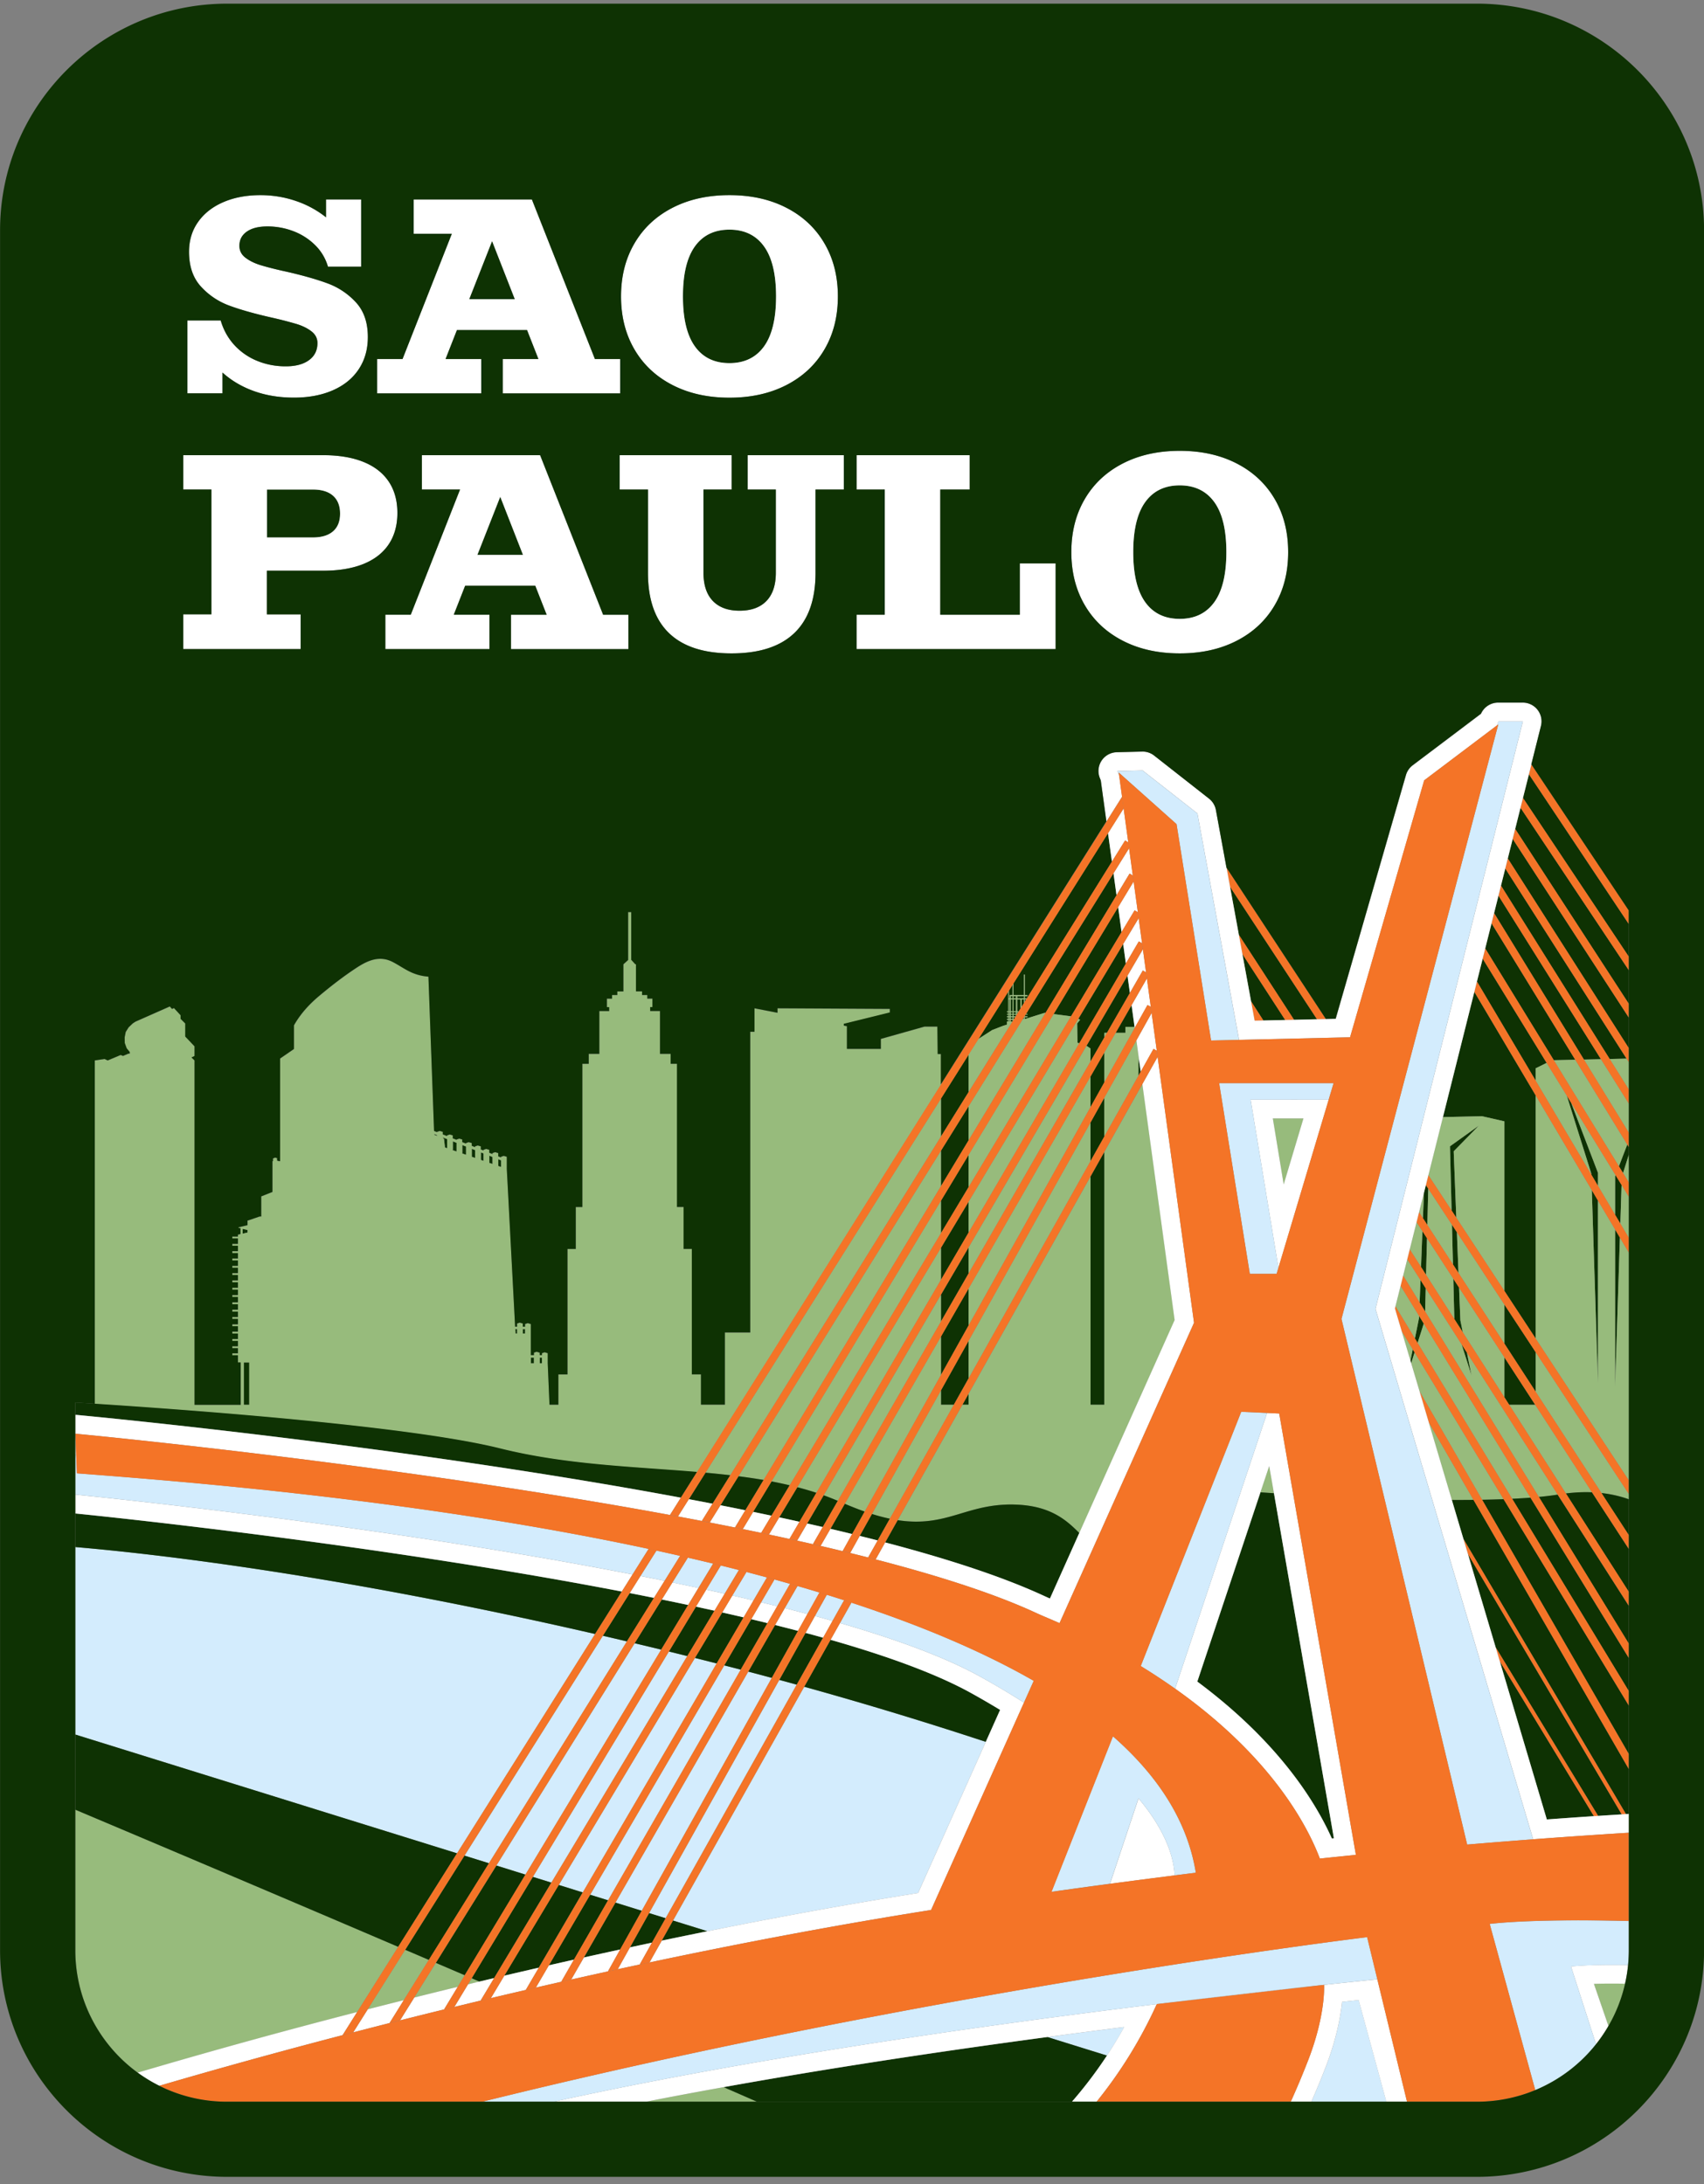
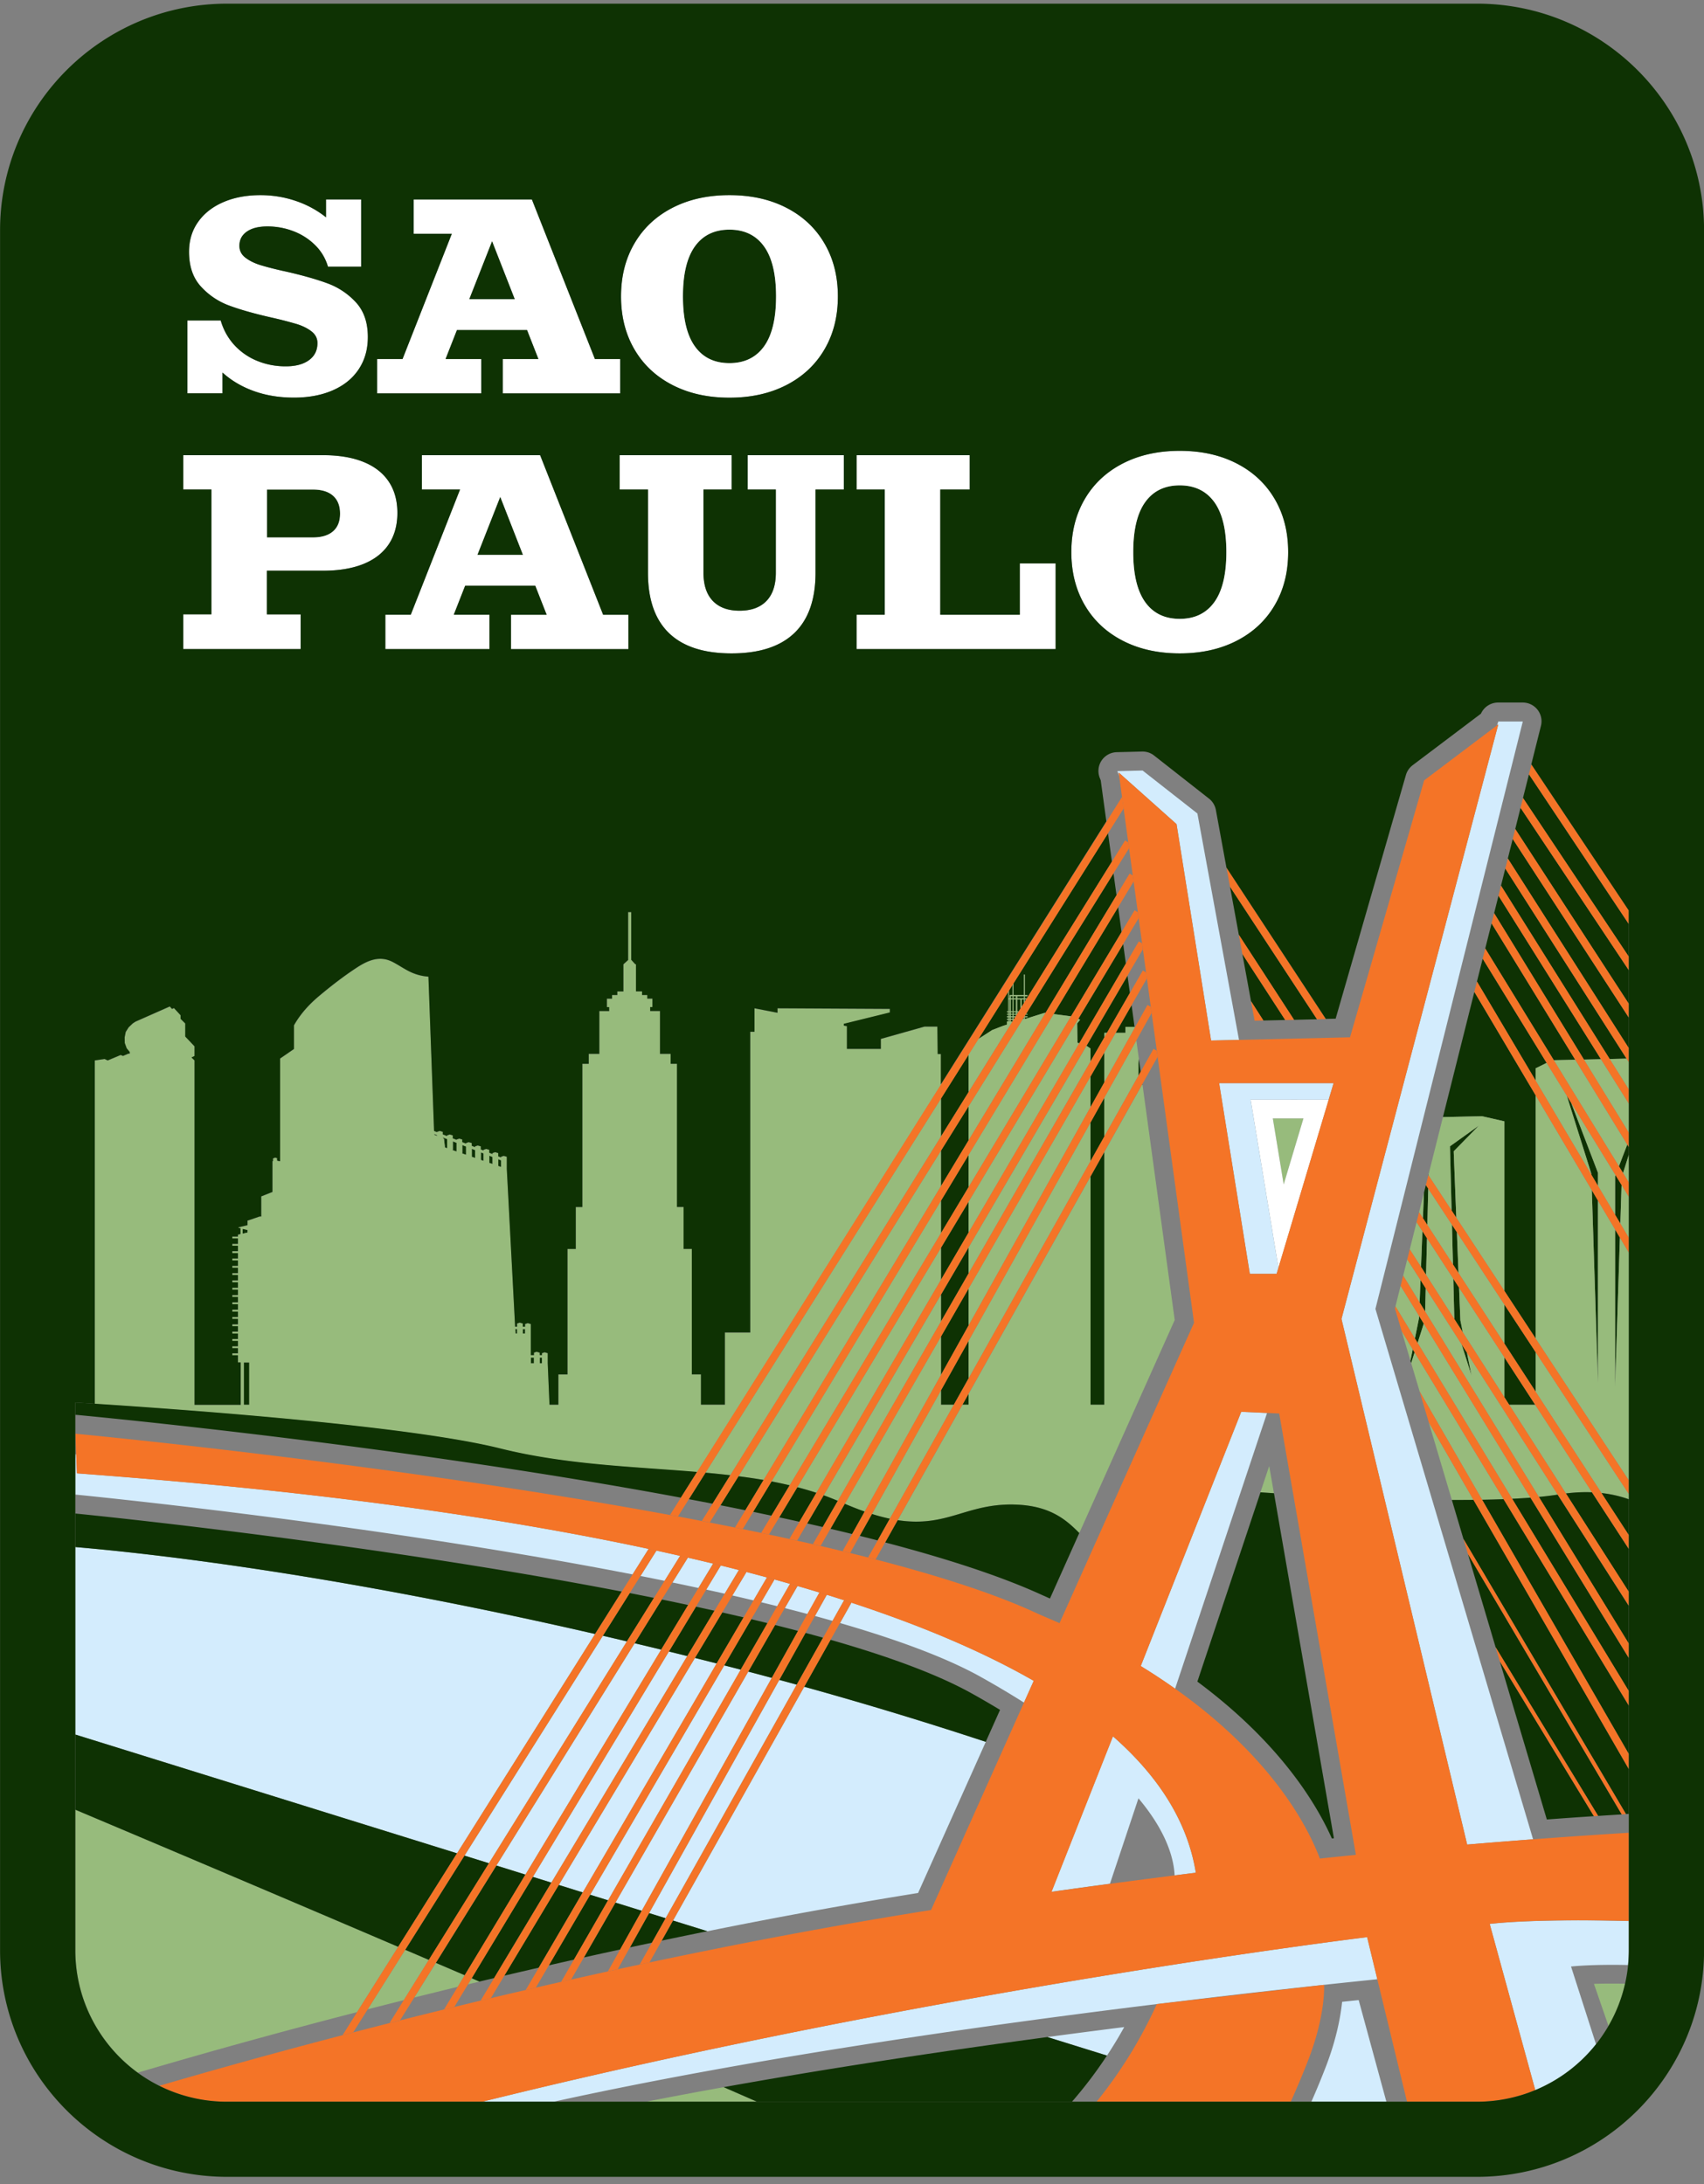
<svg xmlns="http://www.w3.org/2000/svg" width="156" height="200" fill="none">
  <rect width="100%" height="100%" fill="#808080" stroke="none" />
  <path fill="#0E3203" d="m130.269 111.55.403.62.083-3.323-.217-.331-.176.709-.093 2.325ZM130.769 107.608l.017.031.003-.12-.02.089ZM135.394 103.071l-2.651 1.899.149 5.875.43.657-.237-6.075 2.309-2.356ZM22.665 112.631l-.451-.1v.44l.451-.107v-.233ZM45.618 106.772l.258.093v-.609l-.258-.103v.619ZM48.885 124.316h-.286v.526h.286v-.526ZM92.532 93.385v.154h.159l.017-.027v-.127h-.176ZM92.787 93.302h.052l.093-.151h-.145v.15ZM92.787 92.917v.151h.197l.034-.055v-.096h-.231ZM93.128 92.838l.097-.159h-.097v.159ZM129.535 122.565l.245.406.561-1.772-.427-.695-.007.21-.372 1.851ZM48.071 121.705h-.206v.406h.206v-.406ZM47.196 122.111h.145v-.406h-.166l.021.406ZM49.619 124.316h-.207v.526h.207v-.526ZM22.82 124.763h-.5v3.88h.5v-3.88ZM30.492 48.649c.427-.375.64-.915.64-1.617 0-.701-.213-1.255-.64-1.637-.428-.382-1.044-.571-1.85-.571h-4.209v4.39h4.208c.807 0 1.42-.19 1.85-.565ZM42.326 105.63l.341.117v-.756l-.34-.135v.774ZM93.128 91.506v1.09h.148l.149-.237v-.853h-.297ZM43.195 105.93l.303.106v-.719l-.303-.12v.733ZM112.607 81.2l.806 4.397 5.059 7.79 2.085-.05.011-.008-7.961-12.129ZM138.719 75.913l10.398 16.006v-3.072l-9.912-14.874-.486 1.94ZM138.04 78.614l11.077 17.368v-2.797l-10.629-16.36-.448 1.789ZM39.759 103.914l.262.103v-.069l-.266-.103.004.069ZM44.797 106.49l.293.1v-.643l-.293-.117v.66ZM148.21 106.8l.379.616.528-1.679v-.698l-.142-.231-.765 1.992ZM41.461 105.304h-.075l.413.144v-.798l-.338-.134v.788ZM40.548 104.227l.093.038.097.812.196.068v-.836l-.386-.154v.072ZM139.429 73.072l9.688 14.534V84.62l-9.143-13.715-.545 2.167ZM44.025 106.219l.245.086v-.681l-.245-.097v.692ZM66.781 33.255c1.372 0 2.426-.509 3.164-1.527.738-1.018 1.106-2.549 1.106-4.585 0-2.037-.368-3.567-1.106-4.585-.737-1.019-1.792-1.528-3.164-1.528-1.371 0-2.426.51-3.157 1.527-.734 1.019-1.099 2.55-1.099 4.586 0 2.036.365 3.567 1.1 4.585.734 1.018 1.785 1.527 3.156 1.527ZM45.049 22.069l-2.099 5.325h4.184l-2.085-5.325Z" />
  <path fill="#0E3203" d="m135.68 102.215 2.047.467v15.528l2.857 4.351v-22.266l-5.607-9.466-2.878 11.465 3.581-.079ZM114.53 91.682l1.134 1.768 1.998-.045-3.925-6.047.793 4.324ZM108.006 56.674c1.371 0 2.426-.509 3.164-1.527.737-1.018 1.106-2.55 1.106-4.585 0-2.037-.369-3.568-1.106-4.586-.738-1.018-1.793-1.527-3.164-1.527-1.372 0-2.426.509-3.157 1.527-.734 1.018-1.099 2.55-1.099 4.586 0 2.036.365 3.567 1.099 4.585.734 1.018 1.785 1.527 3.157 1.527ZM43.701 50.813h4.18l-2.084-5.329-2.096 5.329ZM129.19 124.821l.314-.98-.169-.279-.21 1.036.065.223ZM94.062 93.068v.083h-.245v.15h.052l1.765-.553.076.01 6.506-10.78-.276-2.009-7.878 12.669v.041h-.027l-.104.169h.131v.069h-.172l-.073.113v.038h.245ZM93.738 93.16l-.09.142h.09v-.141ZM88.669 100.006V96.584l-2.526 4.017v3.471l2.526-4.066ZM88.669 104.43v-3.12l-2.526 4.066v3.244l2.526-4.19ZM93.597 93.385v.003l.007-.004h-.007ZM102.678 85.352l-.314-2.287-5.907 9.793 1.596.207 4.625-7.713ZM92.439 93.385h-.069v.15h.069v-.15ZM92.708 92.917h-.176v.151h.176v-.151ZM92.708 93.15h-.176v.152h.176v-.151ZM92.439 91.506h-.069v1.09h.069v-1.09ZM88.669 108.713v-2.952l-2.526 4.193v2.972l2.526-4.213ZM92.439 92.68h-.069v.164h.069v-.165ZM92.439 93.15h-.069v.152h.069v-.151ZM92.439 92.917h-.069v.151h.069v-.151ZM88.669 127.639l-.562 1.001h.562v-1.001ZM103.036 94.031h.831l-.272-1.988-1.458 2.535h.899v-.547ZM87.318 128.64l1.35-2.408v-3.44l-2.525 4.53v1.318h1.175ZM101.103 104.072v-3.553l-1.272 2.274v3.539l1.272-2.26ZM88.669 116.617v-2.377l-2.526 4.324v2.45l2.526-4.397ZM104.222 98.51l.207-.365-.162-1.186a2.672 2.672 0 0 0-.042.478v1.076l-.003-.003ZM101.103 99.108v-2.73l-1.272 2.204v2.8l1.272-2.274ZM101.103 128.64v-23.161l-1.272 2.263v20.898h1.272ZM92.708 92.68h-.176v.164h.176v-.165ZM99.831 96.013v1.186l1.272-2.205v-.416h.238l2.099-3.653-.218-1.582-3.756 6.429.041.017.324.224ZM88.669 112.875v-2.824l-2.526 4.217v2.931l2.526-4.324ZM98.615 93.718l.027 1.768.162.052 4.267-7.303-.245-1.792-4.104 6.849.162.093-.27.333ZM88.669 121.378V118l-2.526 4.396v3.512l2.526-4.53ZM104.584 99.273l-.035.066h.042l-.007-.066ZM148.3 113.325l-.438-.736v14.4l.438-13.664ZM138.168 128.64h2.378l-2.819-4.341v3.653l.441.688ZM92.436 91.41v-.292h.272v-.95l-.338.54v.702h.066ZM147.366 96.976l1.544-.035-11.101-17.406-.392 1.566 9.949 15.875ZM91.84 93.938l.35-.11v-.289h.111v-.154h-.11v-.083h.11v-.151h-.11v-.083h.11v-.151h-.11v-.07h.11v-.168h-.11v-.082h.11v-1.782l-2.722 4.324 1.257-.812 1.003-.389ZM93.738 91.231h-.61v.179h.61v-.179ZM93.018 91.231h-.231v.179h.23v-.179ZM130.469 120.092l.055-2.123-.479-.75-.079 2.047.503.826ZM130.555 116.738l.086-3.351-.42-.643-.128 3.271.462.723ZM93.817 91.726l.138-.22h-.138v.22ZM133.522 116.562l-.145-3.725-.451-.685.093 3.633.503.777Z" />
  <path fill="#0E3203" d="M93.738 91.118v-1.879h.08v1.879h.244v.113h-.245v.179h.197l7.782-12.51-.359-2.605-8.65 13.746v1.077h.951ZM134.294 123.862l-.486-.757.907 2.855-.421-2.098ZM133.915 121.994l-.22-1.097-.118-2.986-.527-.812.093 3.687.772 1.208ZM142.252 97.086l1.961-.041-7.661-12.49-.579 2.297 6.279 10.234ZM147.862 111.237l.479.805.111-3.532-.552-.898-.038.093v3.532ZM145.684 107.56l.61 1.029v-1.191l-2.457-6.411-.396-.647 2.24 7.127.003.093ZM92.708 91.231h-.176v.179h.176v-.179ZM92.708 91.506h-.176v1.09h.176v-1.09ZM145.009 97.027l1.557-.034-9.38-14.967-.4 1.593 8.223 13.408ZM93.535 91.506v.678l.203-.327v-.35h-.203ZM140.584 127.432v-3.618l-2.857-4.348v3.57l2.857 4.396ZM140.584 98.943V97.83l1.009-.499-5.855-9.542-.524 2.091 5.37 9.064ZM93.018 91.506h-.231v1.09h.23v-1.09ZM146.294 109.941l-.565-.953.565 17.691v-16.738ZM93.018 92.68h-.231v.164h.23v-.165Z" />
  <path fill="#97BB7C" d="M39.26 179.471c-.728-.31-1.448-.619-2.165-.926l-3.43 5.449c1.073-.275 2.175-.554 3.299-.836l2.292-3.684.003-.003ZM42.544 180.878c-.886-.382-1.768-.757-2.644-1.132l-1.971 3.171c1.296-.323 2.62-.65 3.974-.98l.637-1.059h.004ZM43.181 181.153l-.338.557c.348-.083.696-.169 1.048-.251-.238-.103-.476-.203-.71-.306ZM145.925 181.665l1.331 3.856a13.853 13.853 0 0 0 1.52-3.869c-.259-.004-.666-.011-1.162-.011a51.5 51.5 0 0 0-1.685.024h-.004ZM59.148 192.46h10.156c-1.01-.441-2.026-.888-3.053-1.335-2.392.43-4.767.874-7.103 1.335ZM32.697 184.245l3.76-5.971a7154.233 7154.233 0 0 0-29.555-12.556v12.872a13.792 13.792 0 0 0 1.678 6.612 13.906 13.906 0 0 0 4.032 4.595 598.983 598.983 0 0 1 20.089-5.548l-.004-.004ZM140.884 137.078a28.26 28.26 0 0 0 1.726-.214l-8.316-13.002.424 2.098-.906-2.855-3.285-5.136-.055 2.123 10.412 16.986ZM129.966 119.266l.079-2.047-1.213-1.895-.372 1.486 1.506 2.456ZM129.535 122.565l.372-1.851.007-.21-1.689-2.758-.472 1.881 1.782 2.938ZM130.093 116.015l.128-3.271-.534-.826-.624 2.488 1.03 1.609ZM138.44 137.246a55.474 55.474 0 0 0 1.678-.103l-9.773-15.944-.562 1.772 8.661 14.279-.004-.004ZM133.915 121.994l3.812 5.958v-3.653l-4.15-6.388.118 2.986.22 1.097ZM133.143 120.786l-.093-3.687-2.409-3.712-.086 3.351 2.588 4.048ZM137.727 123.036v-3.57l-4.35-6.629.145 3.725 4.205 6.474ZM133.019 115.785l-.093-3.633-2.171-3.305-.083 3.323 2.347 3.615ZM134.897 137.346l-4.094-7.1 2.113 7.107c.668 0 1.333 0 1.981-.007ZM140.584 98.943l5.1 8.617-.003-.093-2.24-7.127-1.848-3.01-1.009.499v1.114ZM143.358 136.758a14.461 14.461 0 0 1 2.392-.107l-5.201-8.008h-2.378l5.19 8.115h-.003ZM99.831 106.332v-3.539L88.67 122.792v3.44l11.162-19.9ZM120.557 93.336h.018l-.007-.007-.011.007ZM137.727 102.682l-2.047-.467-3.581.079-1.31 5.225-.003.12 2.106 3.206-.149-5.875 2.651-1.899-2.309 2.356.237 6.075 4.405 6.708v-15.528ZM129.914 111.007l.355.543.093-2.325-.448 1.782ZM86.143 125.908v-3.512l-8.802 15.308c.644.278 1.25.516 1.82.712l6.982-12.508ZM147.862 126.989v-14.4l-1.568-2.648v16.738l-.565-17.691-5.145-8.693v22.266l8.533 13v-20.856l-.817-1.38-.438 13.664ZM99.831 101.382v-2.8L88.67 118v3.378l11.162-19.996ZM86.143 96.535h-.293l-.028-2.514h-1.179l-3.997 1.128v.912H77.54v-2.078l-.286-.055v-.162l4.214-1.039v-.326l-10.283-.055v.409l-2.106-.41v2.15h-.393v27.537h-2.32v6.608H64.18v-2.769h-.834v-11.49h-.758v-3.842h-.603V97.426h-.582v-.911h-.972v-3.922h-.9v-.358h.207v-.777h-.472v-.33h-.48v-.33h-.554v-2.484h-.062l-.372-.406v-4.372h-.286v4.386l-.434.395v2.484h-.559v.33h-.479v.33h-.472v.778h.207v.358h-.9v3.921h-.971v.912h-.583v13.113h-.603v3.842h-.758v11.489h-.834v2.769h-.814l-.161-3.797v-.919l-.283-.082-.245.082v.179h-.207v-.227l-.282-.083-.245.083v.227h-.286v-2.848l-.282-.083-.245.083v.244h-.207v-.292l-.283-.083-.244.083v.292h-.176l-.762-14.451v-1.111l-.282-.083-.245.083v.062l-.258-.103v-.296l-.283-.083-.245.083v.086l-.293-.114v-.271l-.282-.083-.245.083v.062l-.245-.097v-.278l-.282-.083-.245.083v.068l-.303-.12v-.255l-.283-.082-.245.082v.049l-.34-.135v-.237l-.283-.082-.245.082v.028l-.341-.135v-.271l-.283-.083-.244.083v.062l-.386-.152v-.234l-.283-.082-.245.082v.028l-.272-.107-.517-14.134-.007.02v-.02a4.527 4.527 0 0 1-1.547-.385c-.61-.272-1.151-.671-1.744-.97-1.179-.596-2.243-.138-3.277.54-1.193.78-2.347 1.678-3.44 2.593-.892.75-1.668 1.596-2.25 2.604-.018.028-.031.055-.045.083v2.16l-1.268.874v9.397h-.073l-.2-.051v-.22l-.179-.055-.203.079v.247h-.048v2.821l-1.024.406v1.84h-.141l-1.079.368h-.038v.427l-.827.196v.048l.186.042v.526l-.234.055v.175h-.517v.176h.517v.495h-.517v.175h.517v.496h-.517v.175h.517v.496h-.517v.175h.517v.495h-.517v.176h.517v.492h-.517v.175h.517v.492h-.517v.175h.517v.496h-.517v.175h.517v.496h-.517v.175h.517v.492h-.517v.175h.517v.496h-.517v.175h.517v.495h-.517v.176h.517v.495h-.517v.176h.517v.495h-.517v.175h.517v.496h-.517v.175h.517v.492h-.517v.176h.517v.471h-.517v.175h.517v.661h.252v3.88h-4.226V97.12l-.279-.272.28-.134v-.884l-.852-.898v-1.197l-.427-.426v-.327l-.607-.657-.176.08-.203-.228-3.143 1.39-.245.158-.382.365-.265.42-.097.484.007.527.176.485.279.34v.148h-.117l-.497.213-.217-.086-1.189.5-.286-.135-.892.134v31.441c9.69.629 29.059 2.081 37.113 4.093 6.038 1.507 12.213 1.661 18.024 2.153l22.325-35.478v-2.773l-.003-.02Zm-63.93 15.996.452.1v.233l-.451.107v-.44Zm.607 16.109h-.5v-3.88h.5v3.88Zm17.2-24.623-.261-.103v-.069l.262.103v.069Zm.914 1.128-.196-.068-.097-.812-.093-.038v-.069l.386.151v.836Zm.865.303-.413-.144h.072v-.788l.341.134v.798Zm.868.299-.34-.117v-.774l.34.135v.756Zm.831.289-.303-.106v-.733l.303.12v.719Zm.772.269-.245-.086v-.695l.245.096v.685Zm.82.285-.293-.103v-.661l.293.117v.647Zm.786.275-.258-.089v-.623l.258.103v.609Zm1.465 15.246h-.142l-.02-.406h.165v.406h-.003Zm.734 0h-.207v-.406h.207v.406Zm.81 2.731h-.286v-.526h.286v.526Zm.734 0h-.207v-.526h.207v.526ZM140.584 127.432l6.031 9.285c.954.106 1.788.313 2.505.571v-.475l-8.533-12.999v3.618h-.003ZM103.881 94.13l-.014-.099h-.831v.547h-.899l-1.034 1.8v2.73l2.778-4.977ZM104.222 98.51v-1.077c0-.162.017-.323.041-.478l-.231-1.689-2.933 5.253v3.55l3.123-5.563v.004ZM129.335 123.562l-1.013-1.671.803 2.707.21-1.036ZM129.959 127.401l5.728 9.935c.672-.014 1.33-.031 1.967-.055l-8.15-13.44-.31.98.768 2.58h-.003ZM146.294 108.589l1.568 2.648v-3.532l.038-.093-4.063-6.625 2.457 6.411v1.191ZM145.009 97.027l4.108 6.694v-2.659l-2.551-4.07-1.557.035ZM95.71 92.758l-.076-.01-1.765.554h-.052v-.151h.245v-.083h-.245v-.038l-.079.13v.142h-.09l-.051.082h.007l-.007.004-4.928 7.922v3.12l7.04-11.672ZM117.521 108.461l1.809-6.047h-2.805l.996 6.047ZM94.062 92.638l-.027.041h.027v-.041ZM94.062 92.848h-.13l-.042.069h.172v-.07ZM148.341 112.042l.776 1.311v-3.76l-.665-1.083-.111 3.532ZM86.143 117.199v-2.935l-13.148 21.919c.59.155 1.172.324 1.747.513l11.4-19.501v.004ZM86.143 108.62v-3.244l-18.531 29.803c.775.1 1.544.21 2.299.34l16.232-26.903v.004ZM98.804 95.538l-.162-.052-.027-1.768.269-.334-.162-.092-10.053 16.759v2.824l10.135-17.337ZM86.143 112.926v-2.975l-15.509 25.703c.562.106 1.117.227 1.665.357l13.844-23.085ZM98.053 93.065l-1.596-.207-7.788 12.903v2.952l9.384-15.648ZM92.797 137.773c3.312.061 4.811 1.4 6.014 2.607l8.733-19.504-2.947-21.537h-.044l-3.447 6.14v23.161h-1.268v-20.901l-11.162 19.896v1.001h-.562l-5.924 10.561c4.518.695 6.248-1.51 10.614-1.431l-.007.007ZM149.117 108.276v-2.539l-.528 1.679.528.86ZM99.831 97.2v-1.188l-.324-.223-.041-.017-10.797 18.468v2.377L99.83 97.199ZM86.143 121.014v-2.45L75.41 136.926c.438.159.868.327 1.292.509l9.44-16.418v-.003ZM147.366 96.976l1.751 2.79V97.26l-.207-.32-1.544.035ZM87.318 128.64h-1.175v-1.318l-6.317 11.317c.585.183 1.13.327 1.64.434l5.852-10.43v-.003ZM148.21 106.8l.765-1.992-4.762-7.764-1.961.042 5.958 9.714ZM86.143 104.072v-3.471l-21.554 34.255c.762.068 1.52.144 2.268.233l19.286-31.017ZM101.103 94.994l.238-.416h-.238v.416ZM116.628 136.737l-.434-2.49-.803 2.408c.324.024.741.051 1.234.082h.003ZM88.669 97.392v2.614l4.022-6.467h-.163v-.151h.176v.127l.131-.21h-.051v-.151h.144l.052-.083h-.196v-.15h.23v.095l.107-.175v-.158h.097l.051-.083h-.148v-1.09h.297v.853l.11-.176v-.677h.203v.35l.083-.13v-.22h.138l.058-.097h-.196v-.178h.245v-.11h-.245v-1.879h-.083v1.879h-.947v-1.08l-.08.127v.949h-.272v.289h-.069v-.702l-.069.107v1.782h-.107v.082h.107v.165h-.107v.07h.107v.15h-.107v.083h.107v.151h-.107v.083h.107v.151h-.107v.29l-.351.11-1.003.388-1.258.812-.91 1.445v.808l.004.007Zm4.46-6.16h.61v.178h-.61v-.179Zm-.342 0h.23v.178h-.23v-.179Zm0 .274h.23v1.09h-.23v-1.09Zm0 1.173h.23v.165h-.23v-.165Zm-.255-1.448h.176v.179h-.176v-.179Zm0 .275h.176v1.09h-.176v-1.09Zm0 1.173h.176v.165h-.176v-.165Zm0 .238h.176v.151h-.176v-.151Zm0 .234h.176v.15h-.176v-.15Zm-.162-1.645h.069v1.09h-.069v-1.09Zm0 1.173h.069v.165h-.069v-.165Zm0 .238h.069v.151h-.069v-.151Zm0 .234h.069v.15h-.069v-.15Zm0 .234h.069v.15h-.069v-.15Z" />
  <path fill="#D3ECFD" d="M62.921 151.646c-.565-.141-1.127-.279-1.685-.417l-12.455 20.64 1.696.526 12.444-20.749ZM67.815 152.891c-.5-.131-1.006-.262-1.51-.389L54.03 173.503l1.644.512 12.145-21.124h-.004ZM102.923 185.621c-2.296.289-4.646.595-7.027.915l5.448 1.696a39.563 39.563 0 0 0 1.579-2.611ZM70.658 153.644c-.713-.193-1.43-.382-2.154-.574l-12.162 21.151 2.41.75 11.906-21.327ZM65.61 152.323c-.669-.168-1.33-.337-1.989-.502l-12.465 20.787 2.199.685 12.258-20.97h-.004ZM122.87 183.31c-.135 1.31-.497 3.326-1.444 5.823a74.492 74.492 0 0 1-1.372 3.327h6.869l-2.537-9.309c-.496.052-1.003.104-1.516.159ZM84.05 173.344l6.197-13.838a365.198 365.198 0 0 0-16.621-5.047l-12.01 21.407 3.15.98a481.906 481.906 0 0 1 19.285-3.502ZM57.394 150.307c-.741-.175-1.475-.347-2.203-.516l-12.668 20.134 2.24.698 12.63-20.312v-.004ZM54.478 149.626c-23.649-5.435-40.205-7.33-47.58-7.96v17.169l34.946 10.877L54.48 149.63l-.003-.004ZM60.533 151.061c-.82-.2-1.63-.392-2.433-.585l-12.658 20.357 2.66.829 12.431-20.601ZM72.94 154.267c-.528-.145-1.062-.293-1.596-.437l-11.92 21.355 1.516.471 12-21.389Z" />
  <path fill="#0E3203" d="M137.654 137.281c-.637.024-1.292.041-1.967.055l13.43 23.284v-4.437l-11.463-18.902ZM140.115 137.143c-.534.041-1.096.076-1.678.103l10.676 17.606v-3.028l-9.001-14.684.003.003ZM95.55 146.121c.19.09.383.176.573.258l2.685-5.999c-1.2-1.207-2.699-2.546-6.014-2.607-4.363-.08-6.097 2.122-10.615 1.431l-1.144 2.039c5.707 1.5 10.718 3.127 14.513 4.882l.003-.004ZM134.897 137.346c-.651.007-1.313.01-1.981.007l1.061 3.57 14.878 25.194c.086-.007.176-.01.262-.017v-4.104l-14.22-24.653v.003ZM134.384 142.293l2.536 8.541 9.388 15.452c.724-.049 1.444-.093 2.161-.138l-14.085-23.852v-.003ZM141.611 166.612c1.471-.11 2.901-.209 4.311-.302l-8.616-14.179 4.305 14.481ZM62.332 137.143l1.482-2.356c-5.81-.492-11.983-.647-18.024-2.154-8.054-2.012-27.422-3.464-37.113-4.093l-1.782-.114v1.136c.055 0 .107 0 .162.006 1.775.166 29.914 2.845 55.275 7.575ZM79.16 138.416c-.568-.2-1.171-.437-1.82-.712l-1.316 2.291c.669.158 1.334.316 1.989.478l1.147-2.057ZM145.746 136.651c-.734-.031-1.53 0-2.391.107l5.758 9.009v-3.925l-3.37-5.191h.003ZM109.615 153.985c7.386 5.49 10.791 10.956 12.317 14.365l.186-.018-5.486-31.595c-.496-.031-.913-.062-1.234-.082l-5.779 17.33h-.004ZM66.857 135.089a89.68 89.68 0 0 0-2.268-.233l-1.526 2.425c.727.137 1.45.275 2.17.416l1.624-2.608ZM69.907 135.523a53.44 53.44 0 0 0-2.299-.341l-1.65 2.656c.765.151 1.523.303 2.278.457l1.671-2.772ZM149.117 140.576v-3.285a11.005 11.005 0 0 0-2.506-.571l2.506 3.856ZM142.607 136.864c-.524.083-1.103.152-1.727.214l8.233 13.432v-3.464l-6.51-10.178.004-.004ZM72.295 136.011a43.034 43.034 0 0 0-1.664-.357l-1.682 2.786 1.678.351 1.668-2.78ZM76.7 137.435c-.428-.182-.855-.35-1.293-.509l-1.51 2.58c.477.107.952.217 1.424.324l1.379-2.398v.003ZM81.466 139.069a16.53 16.53 0 0 1-1.64-.433l-1.12 2.005c.554.138 1.102.276 1.643.417l1.117-1.992v.003ZM74.742 136.699a29.48 29.48 0 0 0-1.747-.512l-1.654 2.759c.62.134 1.24.268 1.85.405l1.548-2.648.003-.004ZM54.478 149.626l2.443-3.883c-22.642-4.359-47.738-6.921-50.026-7.148v3.071c7.379.633 23.934 2.525 47.58 7.96h.003ZM65.41 147.497c-.562-.124-1.127-.248-1.696-.371l-2.478 4.107c.559.137 1.12.275 1.685.416l2.489-4.152ZM91.557 156.578a77.058 77.058 0 0 0-2.623-1.524c-3.146-1.75-7.63-3.388-12.9-4.894l-2.412 4.296a365.195 365.195 0 0 1 16.622 5.046l1.31-2.927.003.003ZM75.352 149.967c-.527-.148-1.065-.296-1.606-.44l-2.402 4.303c.534.144 1.065.292 1.596.437l2.412-4.3ZM68.077 148.106c-.648-.151-1.3-.303-1.957-.451l-2.499 4.166c.658.165 1.323.334 1.988.502l2.468-4.217ZM73.06 149.344a194.92 194.92 0 0 0-2.102-.54l-2.454 4.269c.724.189 1.441.382 2.154.575l2.402-4.304ZM70.262 148.632c-.493-.12-.986-.241-1.485-.361l-2.475 4.231c.507.131 1.01.258 1.51.389l2.45-4.259ZM59.871 146.321c-.737-.148-1.478-.296-2.219-.441l-2.46 3.908c.727.169 1.46.341 2.202.516l2.477-3.983ZM63 146.971c-.795-.169-1.602-.337-2.408-.502l-2.492 4.004c.803.192 1.613.385 2.433.584l2.468-4.086ZM55.67 174.015l-1.644-.512-3.78 6.466c.762-.172 1.527-.347 2.299-.519l3.125-5.435ZM45.235 181.136l5.242-8.741-1.696-.526-5.6 9.28c.238.104.476.203.71.306l1.34-.319h.004ZM48.106 171.659l-2.66-.829-5.542 8.912c.875.375 1.757.754 2.643 1.132l5.562-9.219-.003.004ZM44.763 170.62l-2.24-.698-5.425 8.623c.717.307 1.437.616 2.165.926l5.503-8.851h-.003ZM53.351 173.293l-2.199-.685-4.983 8.307c1.037-.244 2.088-.488 3.153-.732l4.026-6.89h.003ZM41.844 169.712 6.898 158.835v6.883c4.636 1.957 16.091 6.797 29.556 12.556l5.386-8.562h.004ZM95.892 186.536c-9.59 1.287-19.788 2.817-29.641 4.589 1.026.447 2.043.891 3.053 1.335h28.832a39.246 39.246 0 0 0 3.205-4.228l-5.449-1.696ZM61.612 175.866l-1.034 1.84c1.382-.289 2.774-.578 4.184-.86l-3.15-.98ZM60.94 175.656l-1.517-.471-1.75 3.14c.665-.144 1.337-.285 2.012-.43l1.258-2.239h-.003ZM56.777 178.518l1.978-3.543-2.41-.75-2.887 5.022a522.11 522.11 0 0 1 3.319-.729Z" />
  <path fill="#F47427" d="m137.306 152.131 8.616 14.179c.131-.011.258-.017.386-.024l-9.388-15.452.386 1.3v-.003ZM134.384 142.293l14.085 23.852c.127-.007.258-.018.386-.024l-14.878-25.194.407 1.362v.004ZM135.687 137.336l-5.728-9.935.844 2.845 4.094 7.1L149.117 162v-1.38l-13.43-23.284ZM138.44 137.246l-8.66-14.275-.245-.406-1.782-2.938-.048.193.617 2.071 1.013 1.671.169.279 8.15 13.44 11.463 18.902v-1.328l-10.677-17.609ZM140.884 137.078l-10.415-16.986-.503-.826-1.506-2.456-.235.936 1.689 2.758.427.695 9.774 15.944 9.002 14.681v-1.317l-8.233-13.429ZM114.861 93.47l.803-.02-1.134-1.768.331 1.788ZM143.358 136.758l-5.19-8.118-.441-.688-3.812-5.958-.772-1.208-2.588-4.048-.462-.723-1.03-1.609-.231.918 1.213 1.895.479.75 3.284 5.136.486.757 8.313 13.002 6.51 10.179v-1.28l-5.759-9.005ZM113.737 87.358l3.925 6.047.81-.017-5.059-7.791.324 1.76ZM140.584 127.432l-2.857-4.396-4.205-6.474-.503-.777-2.347-3.615-.403-.62-.355-.543-.227.911.534.826.42.643 2.409 3.712.527.812 4.15 6.388 2.819 4.341 5.2 8.011 3.371 5.187v-1.262l-8.533-13.144ZM137.727 118.21l-4.405-6.708-.43-.657-2.106-3.206-.017-.031-.231.908.217.331 2.171 3.305.451.685 4.35 6.629 2.857 4.348 8.533 12.999v-1.252l-8.533-13-2.857-4.351ZM120.568 93.33l.007.006.809-.017-9.098-13.86.321 1.741 7.961 12.13ZM139.974 70.905l9.143 13.715v-1.242l-8.916-13.374-.227.9ZM139.205 73.973l9.912 14.874v-1.241l-9.688-14.534-.224.901ZM138.488 76.825l10.629 16.36v-1.266l-10.398-16.006-.231.912ZM137.809 79.535l11.101 17.406.207.32v-1.28L138.04 78.615l-.231.921ZM137.417 81.1l-.231.926 9.38 14.967 2.551 4.069v-1.297l-1.751-2.79-9.949-15.874ZM136.786 83.619l-.234.935 7.661 12.49 4.762 7.764.142.231v-1.318l-4.108-6.694-8.223-13.408ZM148.21 106.8l-5.958-9.714-6.279-10.234-.235.936 5.855 9.542 1.848 3.01.396.647 4.063 6.625.552.898.665 1.083v-1.317l-.528-.86-.379-.616ZM147.862 111.237l-1.568-2.648-.61-1.029-5.1-8.617-5.37-9.064-.237.95 5.607 9.466 5.145 8.693.565.953 1.568 2.648.438.736.817 1.38v-1.352l-.776-1.311-.479-.805Z" />
-   <path fill="#fff" d="m101.796 78.9 1.206-1.94.293.181-.428-3.116-1.43 2.27.359 2.604ZM103.867 94.031l.014.1 1.171-2.102.304.169-.359-2.597-1.402 2.442.272 1.988ZM102.678 85.352l1.196-1.991.296.175-.386-2.82-1.42 2.349.314 2.287ZM103.071 88.235l1.189-2.03.296.172-.313-2.294-1.417 2.36.245 1.792ZM102.216 81.978l1.196-1.985.296.179-.341-2.497-1.427 2.294.276 2.009ZM103.44 90.925l1.182-2.057.299.172-.289-2.109-1.41 2.412.218 1.582ZM104.591 99.339l2.946 21.537-11.417 25.503c-.19-.082-.383-.168-.573-.258-3.794-1.751-8.801-3.381-14.512-4.881l-.872 1.558c5.8 1.503 10.87 3.134 14.66 4.885.735.34 1.472.629 2.175.949l12.314-27.505-3.333-24.347-1.399 2.493.011.062v.004ZM12.605 189.794a14.17 14.17 0 0 0 1.979 1.204 576.68 576.68 0 0 1 16.78-4.637l1.33-2.116a595.959 595.959 0 0 0-20.089 5.549ZM143.827 180.073l2.288 7.12c.417-.526.8-1.087 1.137-1.672l-1.33-3.856a52.03 52.03 0 0 1 1.685-.024c.483 0 .907.007 1.162.011.127-.561.22-1.132.279-1.717-.434-.01-3.143-.072-5.221.134v.004ZM33.67 183.994l-1.331 2.112c1.079-.278 2.188-.564 3.326-.853l1.302-2.095c-1.123.282-2.226.561-3.298.836ZM37.929 182.914l-1.303 2.095c1.306-.33 2.65-.664 4.029-1.001l1.25-2.071c-1.354.33-2.68.657-3.973.98l-.003-.003ZM104.036 95.266l.393 2.876 1.175-2.095.3.169-.473-3.454-1.395 2.504ZM105.904 183.516c-17.053 2.091-37.637 5.077-55.207 8.94h8.45c2.337-.461 4.712-.904 7.104-1.334 9.852-1.775 20.047-3.303 29.641-4.589 2.385-.32 4.735-.626 7.027-.915a39.672 39.672 0 0 1-4.783 6.838h2.257a41.343 41.343 0 0 0 5.511-8.94ZM121.216 181.758s.172 2.625-1.403 6.766a74.014 74.014 0 0 1-1.647 3.936h1.885a71.06 71.06 0 0 0 1.371-3.327c.948-2.497 1.31-4.513 1.444-5.823.514-.055 1.02-.107 1.517-.159l2.536 9.309h1.892l-2.719-11.214c-1.534.158-3.164.326-4.88.512h.004Z" />
-   <path fill="#fff" d="M121.216 181.758c-4.57.492-9.743 1.077-15.288 1.758l15.288-1.758ZM101.623 172.502c1.947-.262 3.919-.516 5.914-.768-.058-1.369-.62-3.856-3.305-7.051l-2.609 7.819ZM68.984 146.551c-.638-.151-1.283-.303-1.934-.451l-.93 1.555c.658.148 1.31.3 1.957.451l.91-1.555h-.003ZM66.344 145.939c-.559-.127-1.124-.251-1.69-.375l-.94 1.558 1.696.372.934-1.555ZM63.941 145.409c-.789-.168-1.581-.337-2.38-.502l-.973 1.562c.81.165 1.613.333 2.41.502l.94-1.562h.003ZM71.155 147.081c-.486-.121-.976-.241-1.472-.361l-.906 1.551c.5.12.996.241 1.485.361l.893-1.551ZM60.843 144.759c-.73-.151-1.468-.296-2.209-.444l-.985 1.565c.744.145 1.485.293 2.219.441l.972-1.562h.003ZM76.217 148.426c-.527-.152-1.065-.299-1.606-.447l-.861 1.548c.54.144 1.078.292 1.606.44l.865-1.541h-.004ZM89.775 153.551c-3.174-1.768-7.644-3.412-12.875-4.929l-.862 1.538c5.27 1.506 9.753 3.144 12.9 4.894a77.058 77.058 0 0 1 2.622 1.524l-7.506 16.766a481.939 481.939 0 0 0-19.285 3.502 780.54 780.54 0 0 0-4.184.86l-1.12 1.995c8.16-1.73 16.876-3.395 25.781-4.805v-.011l8.5-18.974a75.85 75.85 0 0 0-3.971-2.36ZM73.06 149.344l.865-1.548c-.682-.182-1.375-.361-2.074-.54l-.89 1.548c.71.179 1.41.358 2.103.54h-.004ZM6.898 131.285s28.605 2.683 54.438 7.444l.996-1.583c-25.361-4.729-53.5-7.409-55.275-7.574-.055-.007-.107-.007-.162-.007v3.612a.64.64 0 0 1 .076.003l-.076-1.895h.003ZM80.35 141.061c-.542-.141-1.09-.279-1.644-.416l-.873 1.565c.555.138 1.103.272 1.644.409l.876-1.558h-.004ZM107.582 154.635c8.885 6.288 12.148 12.638 13.251 15.558 1.092-.117 2.192-.23 3.298-.34l-7.02-40.415-1.11-.052-8.419 25.249Zm9.046-17.898 5.487 31.595-.186.018c-1.527-3.409-4.932-8.875-12.317-14.365l5.779-17.33.803-2.408.434 2.49ZM78.013 140.473c-.655-.162-1.32-.32-1.989-.478l-.9 1.565c.68.158 1.352.316 2.017.478l.875-1.569-.003.004ZM68.952 138.443l-.95 1.576c.565.113 1.126.23 1.684.347l.945-1.572a693.89 693.89 0 0 0-1.679-.351ZM63.063 137.281l-.996 1.582c.73.138 1.461.275 2.185.413l.982-1.579c-.72-.141-1.444-.279-2.171-.416ZM71.34 138.946l-.94 1.572c.63.134 1.254.268 1.875.405l.92-1.572c-.614-.137-1.23-.271-1.85-.405h-.004ZM65.958 137.838l-.983 1.579c.772.151 1.544.303 2.31.457l.95-1.579c-.754-.154-1.516-.306-2.277-.457ZM73.898 139.51l-.917 1.568c.483.107.962.217 1.437.324l.903-1.569c-.472-.11-.944-.217-1.423-.323ZM56.925 145.743l.986-1.569c-24.07-4.692-51.013-7.31-51.013-7.31v1.727c2.289.227 27.385 2.79 50.027 7.148v.004ZM45.235 181.136c-.451.106-.896.213-1.34.319-.352.083-.7.169-1.048.252l-1.248 2.067c.793-.193 1.589-.385 2.402-.581l1.234-2.057ZM50.246 179.969l-1.189 2.037c.768-.179 1.54-.354 2.323-.533l1.165-2.026c-.772.172-1.537.347-2.299.519v.003ZM46.172 180.915l-1.233 2.057c1.05-.251 2.116-.498 3.194-.749l1.193-2.04c-1.065.244-2.116.488-3.154.732ZM56.777 178.518a522.11 522.11 0 0 0-3.32.729l-1.16 2.023a445.09 445.09 0 0 1 3.363-.747l1.12-2.005h-.003ZM57.673 178.322l-1.117 2.002c.665-.145 1.334-.289 2.01-.434l1.12-1.998c-.673.141-1.345.285-2.013.43ZM148.469 166.145c-.717.044-1.437.089-2.161.137-.131.007-.258.017-.386.024-1.41.093-2.84.196-4.311.303l-7.227-24.323-.407-1.363-1.061-3.57-2.113-7.107-.844-2.845-.769-2.58-.065-.223-.803-2.707-.617-2.075 1.127-4.499.855-3.405.227-.912.627-2.487.228-.908.024-.09 6.389-25.492.231-.926.624-2.483.675-2.704.486-1.937.228-.901.544-2.167.228-.901.882-3.52a1.721 1.721 0 0 0-1.671-2.135h-2.247c-.686 0-1.303.405-1.575 1.021l-6.252 4.72a1.719 1.719 0 0 0-.617.894l-6.434 22.315-.9.02-.813.017h-.017l-2.082.049-.81.017-2.801.062-3.54-19.288a1.72 1.72 0 0 0-.63-1.039l-5.018-3.938a1.711 1.711 0 0 0-1.065-.368l-2.357.058c-.562.014-1.079.3-1.393.767a1.726 1.726 0 0 0-.169 1.58l.093.236.514 3.753 1.43-2.27-.262-1.92-.169-.426 2.313-.058 5.018 3.938 3.811 20.732 10.163-.237 6.786-23.529 6.676-5.04.11-.35h2.247l-13.492 53.789 14.433 48.571c2.891-.216 5.814-.419 8.764-.602V166.1c-.087.007-.176.01-.262.017l-.386.024-.007.004Z" />
  <path fill="#fff" d="m114.492 100.691.496 2.999 2.051 12.408 4.604-15.404-7.148-.007-.003.004Zm3.029 7.77-.996-6.047h2.805l-1.809 6.047Z" />
  <path fill="#D3ECFD" d="M114.423 116.652h2.45l.166-.551-2.051-12.411-.496-2.999 7.147.007.452-1.514h-10.48l2.812 17.468ZM136.379 176.172l4.174 15.225a14.485 14.485 0 0 0 2.233-1.177c.145-.093.282-.189.424-.285a14.008 14.008 0 0 0 2.905-2.738l-2.288-7.121c2.081-.206 4.787-.148 5.221-.134.041-.444.065-.894.065-1.348v-2.68c-1.037-.031-8.453-.22-12.737.265l.003-.007ZM109.622 74.493l-5.018-3.935-2.312.058.165.427-.041-.303 5.297 4.726 3.16 19.817 2.557-.058-3.808-20.732ZM104.229 164.679c2.688 3.196 3.246 5.683 3.305 7.052.648-.083 1.289-.162 1.94-.244-.769-4.754-3.484-8.892-7.589-12.494l-5.624 14.241c1.76-.251 3.55-.495 5.355-.739l2.609-7.819.004.003ZM125.92 119.858l13.492-53.79h-2.247l-.11.351.11-.082-14.354 54.439 11.507 48.134c1.996-.168 4.008-.327 6.035-.481l-14.433-48.571ZM71.155 147.081l1.175-2.047-1.427-.402-1.22 2.088c.496.12.986.24 1.472.361ZM63.941 145.409l1.348-2.229c-.769-.186-1.54-.368-2.312-.547l-1.417 2.277c.8.165 1.592.334 2.381.503v-.004ZM76.217 148.426l1.062-1.892a154.83 154.83 0 0 0-1.582-.502l-1.086 1.947c.541.148 1.079.295 1.606.447ZM89.775 153.551a80.266 80.266 0 0 1 3.97 2.36l.896-1.999c-4.818-2.765-10.525-5.132-16.69-7.158l-1.048 1.868c5.231 1.517 9.701 3.161 12.875 4.929h-.003ZM73.925 147.796l1.1-1.967c-.665-.203-1.334-.403-2.01-.599l-1.164 2.026c.7.179 1.392.358 2.074.54ZM68.984 146.551l1.23-2.105c-.62-.169-1.248-.334-1.875-.499l-1.292 2.153c.651.148 1.295.3 1.933.451h.004ZM66.344 145.939l1.302-2.174c-.551-.141-1.103-.279-1.657-.416l-1.338 2.211c.566.124 1.13.248 1.69.375l.003.004ZM60.843 144.759l1.424-2.291a168.26 168.26 0 0 0-2.165-.482l-1.464 2.329c.74.145 1.475.293 2.209.444h-.004ZM116.001 129.39l-2.371-.107-9.198 23.281a56.738 56.738 0 0 1 3.147 2.074l8.419-25.248h.003ZM57.91 144.174l1.472-2.342c-21.153-4.531-43.006-6.209-52.339-6.921l-.069-1.734c-.027 0-.051 0-.076-.004v3.688s26.944 2.618 51.013 7.31v.003ZM105.904 183.516h.024a982.501 982.501 0 0 1 20.167-2.274l-.933-3.856s-39.306 4.744-81.01 15.07h6.549c17.566-3.863 38.154-6.849 55.206-8.94h-.003Z" />
  <path fill="#F47427" d="M86.143 99.308 61.34 138.725l.73.135 30.238-48.049.069-.106.338-.537.079-.127 10.08-16.016-.144-1.063-16.58 26.346h-.007ZM56.925 145.743l-25.558 40.614c.32-.082.648-.168.972-.254l27.763-44.12-.716-.155-2.458 3.911-.003.004ZM101.796 78.9l-7.779 12.51-.058.096-.138.22-.083.131-.203.327-.11.175-.149.238-.051.082-.097.159-.107.175-.086.138-.093.15-.13.21-.015.025-28.442 45.736c.241.048.483.093.724.141l2.633-4.234 18.53-29.803L93.6 93.388l.052-.086.086-.141.083-.13.072-.118.042-.069.103-.165.024-.041 7.878-12.669 1.427-2.294-.072-.534-.293-.182-1.206 1.94ZM59.871 146.321l-2.477 3.983-21.73 34.942.962-.244 26.354-42.379-.71-.162-2.395 3.853-.004.007ZM102.216 81.978l-16.073 26.638-16.233 26.903-2.622 4.352.717.144 35.783-59.3-.076-.543-.297-.179-1.195 1.985h-.004ZM63 146.971l-2.467 4.086-17.993 29.821-.637 1.059-1.252 2.071c.314-.076.628-.155.945-.231l1.247-2.067.338-.557 18.055-29.92 2.478-4.107 2.278-3.771c-.234-.058-.469-.113-.7-.172l-1.347 2.23-.94 1.561-.004-.003ZM102.678 85.352l-4.625 7.713-9.384 15.648-18.986 31.653c.238.052.476.1.713.152l18.273-30.467 14.157-23.608 1.417-2.363-.076-.547-.297-.176-1.196 1.992.004.003ZM65.41 147.497l-2.489 4.152-18.92 31.547c.31-.076.624-.148.938-.224l1.233-2.057 4.984-8.307 12.465-20.787 2.499-4.166.93-1.555 1.292-2.153c-.23-.062-.461-.12-.696-.179l-1.302 2.174-.934 1.555ZM103.071 88.235l-14.402 24.64L72.27 140.92l.707.155 31.65-54.144-.075-.554-.297-.172-1.189 2.033.004-.003ZM68.077 148.106l-2.468 4.217-12.258 20.97-4.025 6.89-1.193 2.04c.307-.073.614-.141.924-.214l21.846-37.374-.69-.186-2.14 3.66.004-.003ZM103.44 90.925l-2.099 3.653-.238.416-14.96 26.02-11.721 20.384c.234.055.468.107.703.162l.9-1.565 1.316-2.291 8.802-15.308 14.96-26.019 1.034-1.799 1.458-2.535 1.406-2.446-.076-.557-.3-.172-1.182 2.057h-.003ZM70.262 148.632l-2.45 4.259-16.436 28.585.914-.206 20.719-36.04-.683-.196-2.067 3.598h.003ZM103.881 94.13l-17.738 31.778-6.983 12.508-1.147 2.057-.876 1.568.697.169.871-1.565 1.12-2.006 6.318-11.317 14.96-26.803 2.933-5.253 1.395-2.504-.079-.568-.3-.168-1.175 2.102.004.003ZM73.06 149.344l-2.402 4.304-15.005 26.875.9-.196 17.19-30.8 1.947-3.495-.675-.207-1.965 3.516.01.003ZM104.429 98.142l-.207.364-3.123 5.563-1.268 2.263-12.513 22.308-5.852 10.429-1.117 1.992-.875 1.558c.23.059.462.117.69.179l.871-1.558 23.507-41.901.035-.062 1.399-2.494-.076-.567-.3-.17-1.175 2.096h.004ZM75.352 149.967l-2.412 4.3-12 21.389-2.378 4.238c.296-.066.596-.127.896-.189l18.486-32.944c-.224-.072-.445-.148-.669-.22l-1.926 3.433.003-.007Z" />
  <path fill="#F47427" d="M44.15 192.46c41.703-10.33 81.008-15.07 81.008-15.07l.934 3.856 2.719 11.214h6.407c.689 0 1.365-.052 2.026-.148.069-.011.142-.021.21-.035a13.811 13.811 0 0 0 3.099-.88l-4.174-15.225c4.28-.485 11.697-.293 12.738-.265v-8.08a655.612 655.612 0 0 0-14.799 1.083l-11.507-48.134 14.354-54.44-.11.083-6.676 5.04-6.786 23.528-10.163.238-2.557.058-3.164-19.817-5.293-4.726.041.303.834 6.098.414 3.03.076.544.386 2.821.076.547.313 2.294.076.554.289 2.109.431 3.154.079.568.473 3.454.075.567 3.333 24.347-12.314 27.506c-.703-.32-1.44-.613-2.174-.95-3.791-1.751-8.86-3.381-14.66-4.884-.228-.059-.46-.117-.69-.179-.541-.138-1.089-.275-1.644-.41-.23-.055-.462-.113-.696-.168-.665-.162-1.337-.32-2.016-.478-.234-.055-.469-.107-.703-.162-.476-.11-.955-.217-1.437-.323l-.707-.155c-.62-.138-1.247-.272-1.875-.406-.237-.052-.475-.1-.713-.151a227.793 227.793 0 0 0-2.402-.492c-.765-.155-1.534-.306-2.309-.458-.241-.048-.482-.093-.724-.141-.727-.141-1.454-.278-2.185-.413l-.73-.134c-25.837-4.76-54.438-7.444-54.438-7.444l.145 3.629c9.332.713 31.182 2.391 52.339 6.921l.717.155c.723.159 1.444.32 2.164.482l.71.162c.772.178 1.544.361 2.312.546.234.059.469.114.7.172.555.138 1.106.276 1.657.417.231.058.466.12.697.179.627.161 1.25.33 1.874.498l.69.186c.479.131.954.265 1.426.403l.683.196c.675.196 1.344.395 2.009.598.224.069.451.134.675.207a104.808 104.808 0 0 1 2.25.722c6.17 2.026 11.873 4.393 16.691 7.158l-9.39 20.973v.011c-8.913 1.41-17.629 3.075-25.79 4.805-.3.062-.6.127-.896.189-.672.145-1.344.289-2.009.434l-.9.196c-1.133.247-2.253.499-3.363.746l-.913.207c-.782.178-1.558.354-2.323.533-.31.072-.617.141-.923.213a719.7 719.7 0 0 0-3.195.75c-.314.076-.628.148-.938.223l-2.402.582c-.317.076-.63.155-.944.23-1.375.337-2.72.671-4.029 1.001-.324.083-.644.162-.961.245-1.138.288-2.247.574-3.326.853-.327.086-.651.168-.972.254-7.21 1.882-13 3.53-16.78 4.637a13.91 13.91 0 0 0 4.094 1.304c.69.106 1.396.158 2.117.158h23.355l.004-.003Zm57.742-33.463c4.101 3.601 6.82 7.736 7.589 12.493-.651.079-1.296.162-1.94.244a730.556 730.556 0 0 0-11.27 1.507L101.896 159l-.004-.003Zm11.738-29.717 2.371.106 1.11.052 7.02 40.415c-1.106.11-2.206.223-3.298.34-1.103-2.92-4.366-9.27-13.251-15.558a56.366 56.366 0 0 0-3.147-2.074l9.199-23.281h-.004Zm8.461-30.096-.452 1.514-4.604 15.403-.165.551h-2.451l-2.808-17.468h10.48Z" />
  <path fill="#F47427" d="m121.216 181.758-15.288 1.758h-.024a41.343 41.343 0 0 1-5.511 8.94h17.776a79.272 79.272 0 0 0 1.647-3.935c1.575-4.142 1.403-6.766 1.403-6.766l-.003.003Z" />
  <path fill="#fff" d="M20.37 34.119a8.499 8.499 0 0 0 2.885 1.7c1.11.398 2.33.594 3.66.594s2.543-.223 3.563-.674c1.02-.447 1.81-1.09 2.364-1.926.555-.836.834-1.82.834-2.945 0-1.328-.362-2.384-1.085-3.171a6.58 6.58 0 0 0-2.582-1.738c-.996-.371-2.27-.736-3.832-1.09a31.562 31.562 0 0 1-2.326-.588c-.558-.172-1.02-.403-1.386-.685-.365-.282-.548-.643-.548-1.083 0-.55.228-.984.68-1.3.45-.317 1.081-.475 1.888-.475.806 0 1.613.144 2.378.437a5.637 5.637 0 0 1 1.988 1.276 4.518 4.518 0 0 1 1.175 1.978h3.037v-6.164h-3.216v1.637a9.116 9.116 0 0 0-2.757-1.496 9.972 9.972 0 0 0-3.253-.534c-1.279 0-2.416.217-3.405.647-.989.43-1.761 1.039-2.305 1.82-.549.78-.82 1.689-.82 2.72 0 1.328.361 2.388 1.085 3.18a6.55 6.55 0 0 0 2.585 1.743c.999.372 2.278.736 3.839 1.09a36.06 36.06 0 0 1 2.32.596c.554.168 1.012.395 1.378.677.365.282.548.64.548 1.074 0 .667-.259 1.19-.776 1.565s-1.227.564-2.133.564a6.885 6.885 0 0 1-2.612-.502 5.825 5.825 0 0 1-2.085-1.445 5.584 5.584 0 0 1-1.251-2.253h-3.05v6.673h3.215V34.12ZM44.056 32.874H40.79l1.041-2.653h6.417l1.04 2.653h-3.266v3.147h10.752v-3.147h-2.312L48.69 18.26H37.864v3.144h3.495L36.847 32.87H34.52v3.148h9.533V32.87l.003.004Zm.993-10.805 2.085 5.328h-4.18l2.095-5.328ZM61.57 35.261c1.5.77 3.236 1.156 5.211 1.156s3.712-.386 5.211-1.156c1.5-.77 2.66-1.854 3.48-3.254.821-1.4 1.235-3.02 1.235-4.864 0-1.844-.41-3.464-1.234-4.864-.82-1.4-1.982-2.484-3.48-3.254-1.5-.77-3.237-1.156-5.212-1.156-1.975 0-3.711.385-5.21 1.156-1.5.77-2.661 1.854-3.481 3.254-.82 1.4-1.234 3.02-1.234 4.864 0 1.844.41 3.464 1.234 4.864.82 1.4 1.981 2.483 3.48 3.254Zm2.051-12.707c.734-1.018 1.785-1.527 3.157-1.527 1.371 0 2.426.509 3.163 1.527.738 1.018 1.107 2.549 1.107 4.585 0 2.037-.369 3.568-1.106 4.586-.738 1.018-1.792 1.527-3.164 1.527s-2.426-.509-3.157-1.527c-.734-1.018-1.1-2.55-1.1-4.586 0-2.036.366-3.567 1.1-4.585ZM27.524 56.255h-3.087v-3.998h5.135c1.447 0 2.68-.206 3.698-.615 1.016-.41 1.788-1.012 2.319-1.803.53-.791.793-1.747.793-2.872 0-1.125-.266-2.081-.793-2.873-.53-.79-1.303-1.39-2.32-1.802-1.016-.41-2.25-.616-3.697-.616H16.776v3.144h2.58v11.428h-2.58v3.185h10.752v-3.185l-.003.007Zm-3.087-11.428h4.208c.806 0 1.42.19 1.85.571.428.382.641.926.641 1.638 0 .712-.213 1.241-.64 1.616-.428.375-1.045.565-1.851.565h-4.208v-4.39ZM49.446 41.68H38.618v3.144h3.495l-4.511 11.465h-2.327v3.147h9.533V56.29H41.54l1.04-2.652h6.417l1.041 2.652h-3.267v3.147h10.753V56.29h-2.313l-5.769-14.613.003.004Zm-5.745 9.133 2.096-5.329 2.085 5.329h-4.18ZM68.446 44.827h2.581v7.623c0 1.125-.286 1.985-.858 2.58-.572.595-1.392.894-2.46.894-1.069 0-1.876-.299-2.448-.894-.572-.595-.858-1.455-.858-2.58v-7.623h2.582v-3.144H56.728v3.144h2.592v7.623c0 2.442.641 4.286 1.926 5.524 1.286 1.239 3.192 1.858 5.725 1.858 2.533 0 4.449-.62 5.745-1.858 1.296-1.238 1.944-3.082 1.944-5.524v-7.623h2.591v-3.144h-8.805v3.144ZM96.643 51.587h-3.277v4.705h-7.282V44.827h2.695V41.68h-10.36v3.147h2.582v11.465h-2.582v3.148h18.224v-7.853ZM102.795 58.676c1.499.77 3.236 1.156 5.211 1.156s3.712-.385 5.211-1.156c1.499-.77 2.66-1.854 3.48-3.254.821-1.4 1.234-3.02 1.234-4.864 0-1.844-.41-3.464-1.234-4.864-.82-1.4-1.981-2.483-3.48-3.254-1.499-.77-3.236-1.156-5.211-1.156s-3.712.385-5.211 1.156c-1.499.77-2.66 1.854-3.48 3.254-.82 1.4-1.234 3.02-1.234 4.864 0 1.844.41 3.464 1.233 4.864.821 1.4 1.982 2.484 3.481 3.254Zm2.051-12.703c.734-1.018 1.785-1.528 3.156-1.528 1.372 0 2.427.51 3.164 1.528.738 1.018 1.106 2.549 1.106 4.585s-.368 3.567-1.106 4.585c-.737 1.019-1.792 1.528-3.164 1.528-1.371 0-2.426-.51-3.156-1.528-.734-1.018-1.1-2.549-1.1-4.585s.366-3.567 1.1-4.585Z" />
  <path fill="#0E3203" d="M135.221.336H20.794C9.332.336.006 9.644.006 21.086v157.501c0 11.441 9.326 20.749 20.788 20.749h114.424c11.462 0 20.788-9.308 20.788-20.749V21.085c0-11.44-9.326-20.75-20.788-20.75h.003Zm-17.29 50.222c0 1.844-.41 3.464-1.234 4.864-.82 1.4-1.981 2.484-3.48 3.254-1.499.77-3.236 1.156-5.211 1.156s-3.712-.385-5.211-1.156c-1.499-.77-2.66-1.854-3.48-3.254-.82-1.4-1.234-3.02-1.234-4.864 0-1.844.41-3.464 1.233-4.864.821-1.4 1.982-2.483 3.481-3.254 1.499-.77 3.236-1.156 5.211-1.156s3.712.385 5.211 1.156c1.499.77 2.66 1.854 3.48 3.254.821 1.4 1.234 3.02 1.234 4.864Zm-39.512-5.73v-3.145h10.356v3.144H86.08v11.465h7.283v-4.705h3.277v7.853H78.416v-3.148h2.581V44.827h-2.581.003Zm-21.69 0v-3.145h10.256v3.144h-2.582v7.623c0 1.125.286 1.985.858 2.58.573.595 1.39.894 2.447.894 1.058 0 1.889-.299 2.461-.894.572-.595.858-1.455.858-2.58v-7.623h-2.581v-3.144h8.805v3.144H74.66v7.623c0 2.442-.647 4.286-1.943 5.524-1.296 1.239-3.212 1.858-5.745 1.858s-4.443-.62-5.725-1.858-1.926-3.082-1.926-5.524v-7.623h-2.592Zm-7.727 8.812h-6.417l-1.04 2.652h3.266v3.148H35.28v-3.148h2.326l4.511-11.465h-3.494v-3.144H49.45l5.769 14.613h2.312v3.147H46.78v-3.147h3.267l-1.04-2.652-.004-.004Zm-21.478 2.614v3.186H16.773v-3.185h2.581V44.826h-2.58v-3.144h12.795c1.448 0 2.681.207 3.698.616 1.017.41 1.789 1.011 2.32 1.802.53.792.792 1.748.792 2.873 0 1.125-.265 2.08-.793 2.872-.53.791-1.302 1.39-2.319 1.803-1.017.409-2.25.615-3.698.615h-5.135v3.997h3.088l.003-.007Zm-7.092-37.738c.993-.43 2.126-.647 3.405-.647 1.134 0 2.22.179 3.253.533a9.074 9.074 0 0 1 2.757 1.496v-1.637h3.216v6.164h-3.037a4.518 4.518 0 0 0-1.175-1.978 5.717 5.717 0 0 0-1.988-1.276 6.577 6.577 0 0 0-2.378-.437c-.824 0-1.434.159-1.889.475-.455.317-.679.75-.679 1.3 0 .44.183.802.548 1.084.366.282.828.512 1.386.684.558.172 1.334.372 2.326.589 1.558.354 2.836.719 3.832 1.09a6.644 6.644 0 0 1 2.582 1.737c.723.788 1.085 1.844 1.085 3.172 0 1.125-.279 2.105-.834 2.944-.555.836-1.344 1.48-2.364 1.927-1.02.447-2.21.674-3.564.674s-2.55-.2-3.66-.595c-1.11-.4-2.07-.963-2.884-1.7v1.903h-3.215v-6.674h3.05c.255.87.672 1.62 1.25 2.253a5.794 5.794 0 0 0 2.086 1.445c.81.334 1.678.502 2.612.502.934 0 1.62-.189 2.133-.564.517-.375.776-.897.776-1.565 0-.43-.183-.788-.548-1.073-.366-.282-.824-.51-1.379-.678a35.926 35.926 0 0 0-2.32-.595c-1.557-.354-2.839-.719-3.838-1.09a6.549 6.549 0 0 1-2.585-1.744c-.724-.791-1.086-1.85-1.086-3.179 0-1.032.272-1.94.82-2.72.548-.781 1.317-1.39 2.306-1.82Zm17.435 2.893v-3.144h10.828l5.77 14.612h2.312v3.148H46.024v-3.148h3.267l-1.04-2.652h-6.417l-1.041 2.652h3.267v3.148h-9.533v-3.148h2.327l4.51-11.465H37.87l-.003-.003Zm18.989 5.734c0-1.844.41-3.464 1.234-4.864.82-1.4 1.981-2.484 3.48-3.254 1.5-.77 3.236-1.156 5.211-1.156s3.712.385 5.211 1.156c1.5.77 2.66 1.854 3.48 3.254.821 1.4 1.235 3.02 1.235 4.864 0 1.844-.41 3.464-1.234 4.864-.82 1.4-1.982 2.483-3.48 3.254-1.5.77-3.237 1.156-5.212 1.156-1.975 0-3.711-.386-5.21-1.156-1.5-.77-2.661-1.854-3.481-3.254-.82-1.4-1.234-3.02-1.234-4.864Zm92.261 57.477v93.967c0 .454-.024.904-.066 1.348a13.302 13.302 0 0 1-.279 1.717 13.702 13.702 0 0 1-1.52 3.869 13.877 13.877 0 0 1-5.162 5.119 13.829 13.829 0 0 1-4.632 1.634c-.069.01-.141.024-.21.034-.662.097-1.341.148-2.027.148H20.794a13.854 13.854 0 0 1-8.84-3.164 13.963 13.963 0 0 1-3.687-4.692 13.792 13.792 0 0 1-1.372-6.013V128.43l1.782.113v-31.44l.892-.134.286.134 1.19-.499.216.086.497-.213h.117v-.148l-.28-.34-.175-.486-.007-.526.097-.485.265-.42.383-.364.244-.158 3.143-1.39.204.227.175-.08.607.658v.327l.427.426v1.197l.851.898v.884l-.279.134.28.272v31.537h4.225v-3.88h-.252v-.661h-.517v-.175h.517v-.472h-.517v-.175h.517v-.492h-.517v-.175h.517v-.496h-.517v-.175h.517v-.496h-.517v-.175h.517v-.495h-.517v-.176h.517v-.495h-.517v-.175h.517v-.496h-.517v-.175h.517v-.492h-.517v-.176h.517v-.495h-.517v-.175h.517v-.496h-.517v-.175h.517v-.492h-.517v-.175h.517v-.492h-.517v-.176h.517v-.495h-.517v-.176h.517v-.495h-.517v-.175h.517v-.496h-.517v-.175h.517v-.495h-.517v-.176h.517v-.175l.234-.055v-.527l-.186-.041v-.048l.827-.196v-.427h.038l1.079-.368h.141v-1.84l1.024-.406v-2.821h.048v-.247l.203-.08.18.055v.221l.2.051h.072v-9.398l1.268-.873v-2.16c.014-.028.031-.056.045-.083.582-1.008 1.358-1.854 2.25-2.604 1.093-.918 2.247-1.813 3.44-2.594 1.034-.677 2.099-1.135 3.277-.54.593.3 1.134.699 1.744.97a4.609 4.609 0 0 0 1.547.386v.02l.007-.02.517 14.134.273.107v-.028l.244-.082.283.082v.234l.386.151v-.061l.244-.083.283.083v.271l.341.134v-.027l.245-.083.282.083v.237l.342.134v-.048l.244-.082.283.082v.255l.303.12v-.069l.245-.082.283.082v.279l.244.096v-.062l.245-.082.282.082v.272l.293.114v-.086l.245-.083.283.083v.296l.258.103v-.062l.245-.083.282.083v1.111l.762 14.451h.176v-.293l.244-.082.283.082v.293h.207v-.244l.245-.083.282.083v2.848h.286v-.227l.245-.083.282.083v.227h.207v-.179l.245-.083.283.083v.918l.161 3.798h.814v-2.769h.834v-11.489h.758v-3.843h.603V97.412h.583v-.911h.971v-3.922h.9v-.357h-.207v-.778h.472v-.33h.48v-.33h.558V88.3l.434-.395v-4.386h.286v4.372l.372.406h.062v2.484h.555v.33h.479v.33h.472v.777h-.207v.358h.9v3.922h.972v.911h.582v13.113h.603v3.842h.758v11.489h.834v2.77h2.189v-6.608h2.32V94.478h.392v-2.15l2.106.41v-.41l10.284.055v.327l-4.215 1.04v.16l.286.056v2.078h3.105v-.912l3.998-1.128h1.178l.028 2.514h.293v2.773l15.15-24.076-.514-3.753-.093-.237a1.726 1.726 0 0 1 .169-1.58c.314-.467.83-.752 1.392-.766l2.357-.059c.386 0 .762.128 1.065.368l5.018 3.94c.331.257.555.629.631 1.038l.968 5.277 9.098 13.859.9-.02 6.434-22.315c.104-.358.321-.671.617-.895l6.252-4.72a1.723 1.723 0 0 1 1.575-1.02h2.247a1.718 1.718 0 0 1 1.671 2.136l-.882 3.519 8.915 13.377v1.242l.011.014Z" />
  <path fill="#0E3203" d="M47.372 17.365c-.482 0-.918-.097-1.307-.292a9.06 9.06 0 0 1-1.295-.849 7.55 7.55 0 0 0-.724-.494.971.971 0 0 0-.507-.164c-.254 0-.436.13-.546.392-.11.254-.165.655-.165 1.204h-2.044l-.012-.393c0-1.275.207-2.234.622-2.876.414-.65 1.032-.975 1.853-.975.482 0 .914.097 1.294.291.381.194.821.477 1.32.849.305.236.542.405.712.507.177.101.346.152.507.152.254 0 .436-.127.546-.38.11-.262.165-.668.165-1.217h2.044l.012.393c0 1.276-.207 2.239-.622 2.889-.414.642-1.032.963-1.853.963Z" />
</svg>